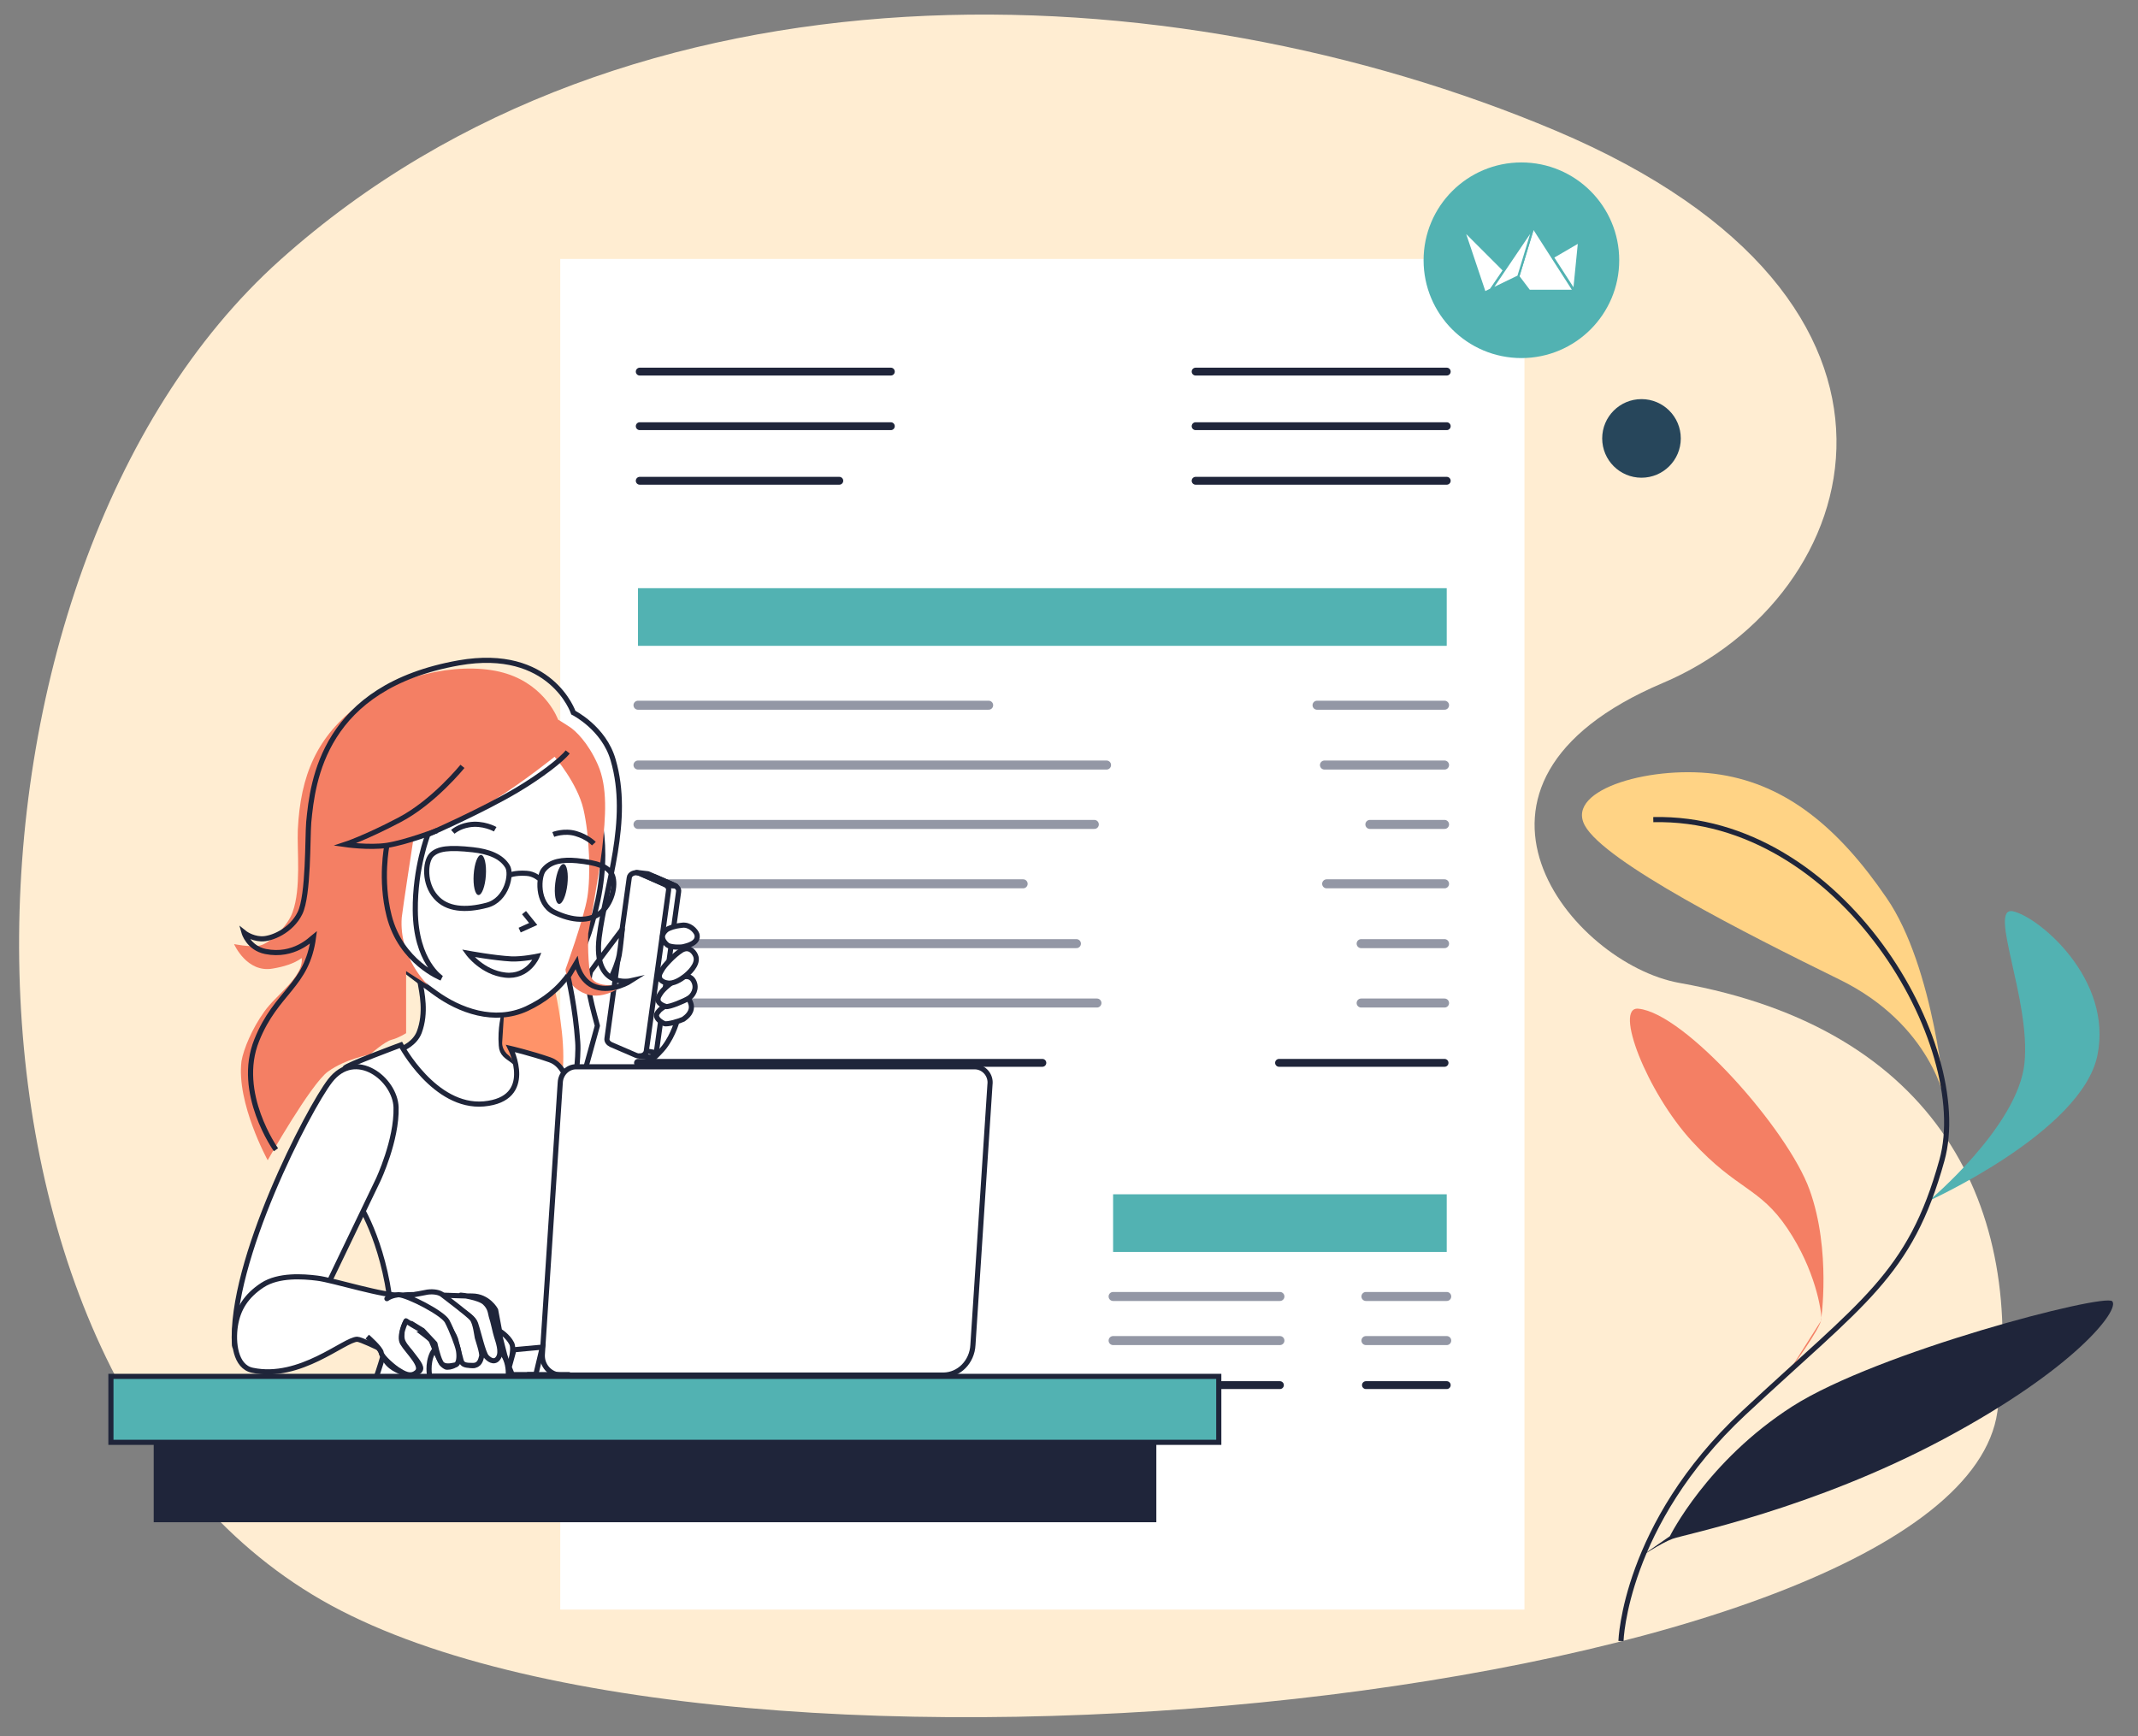
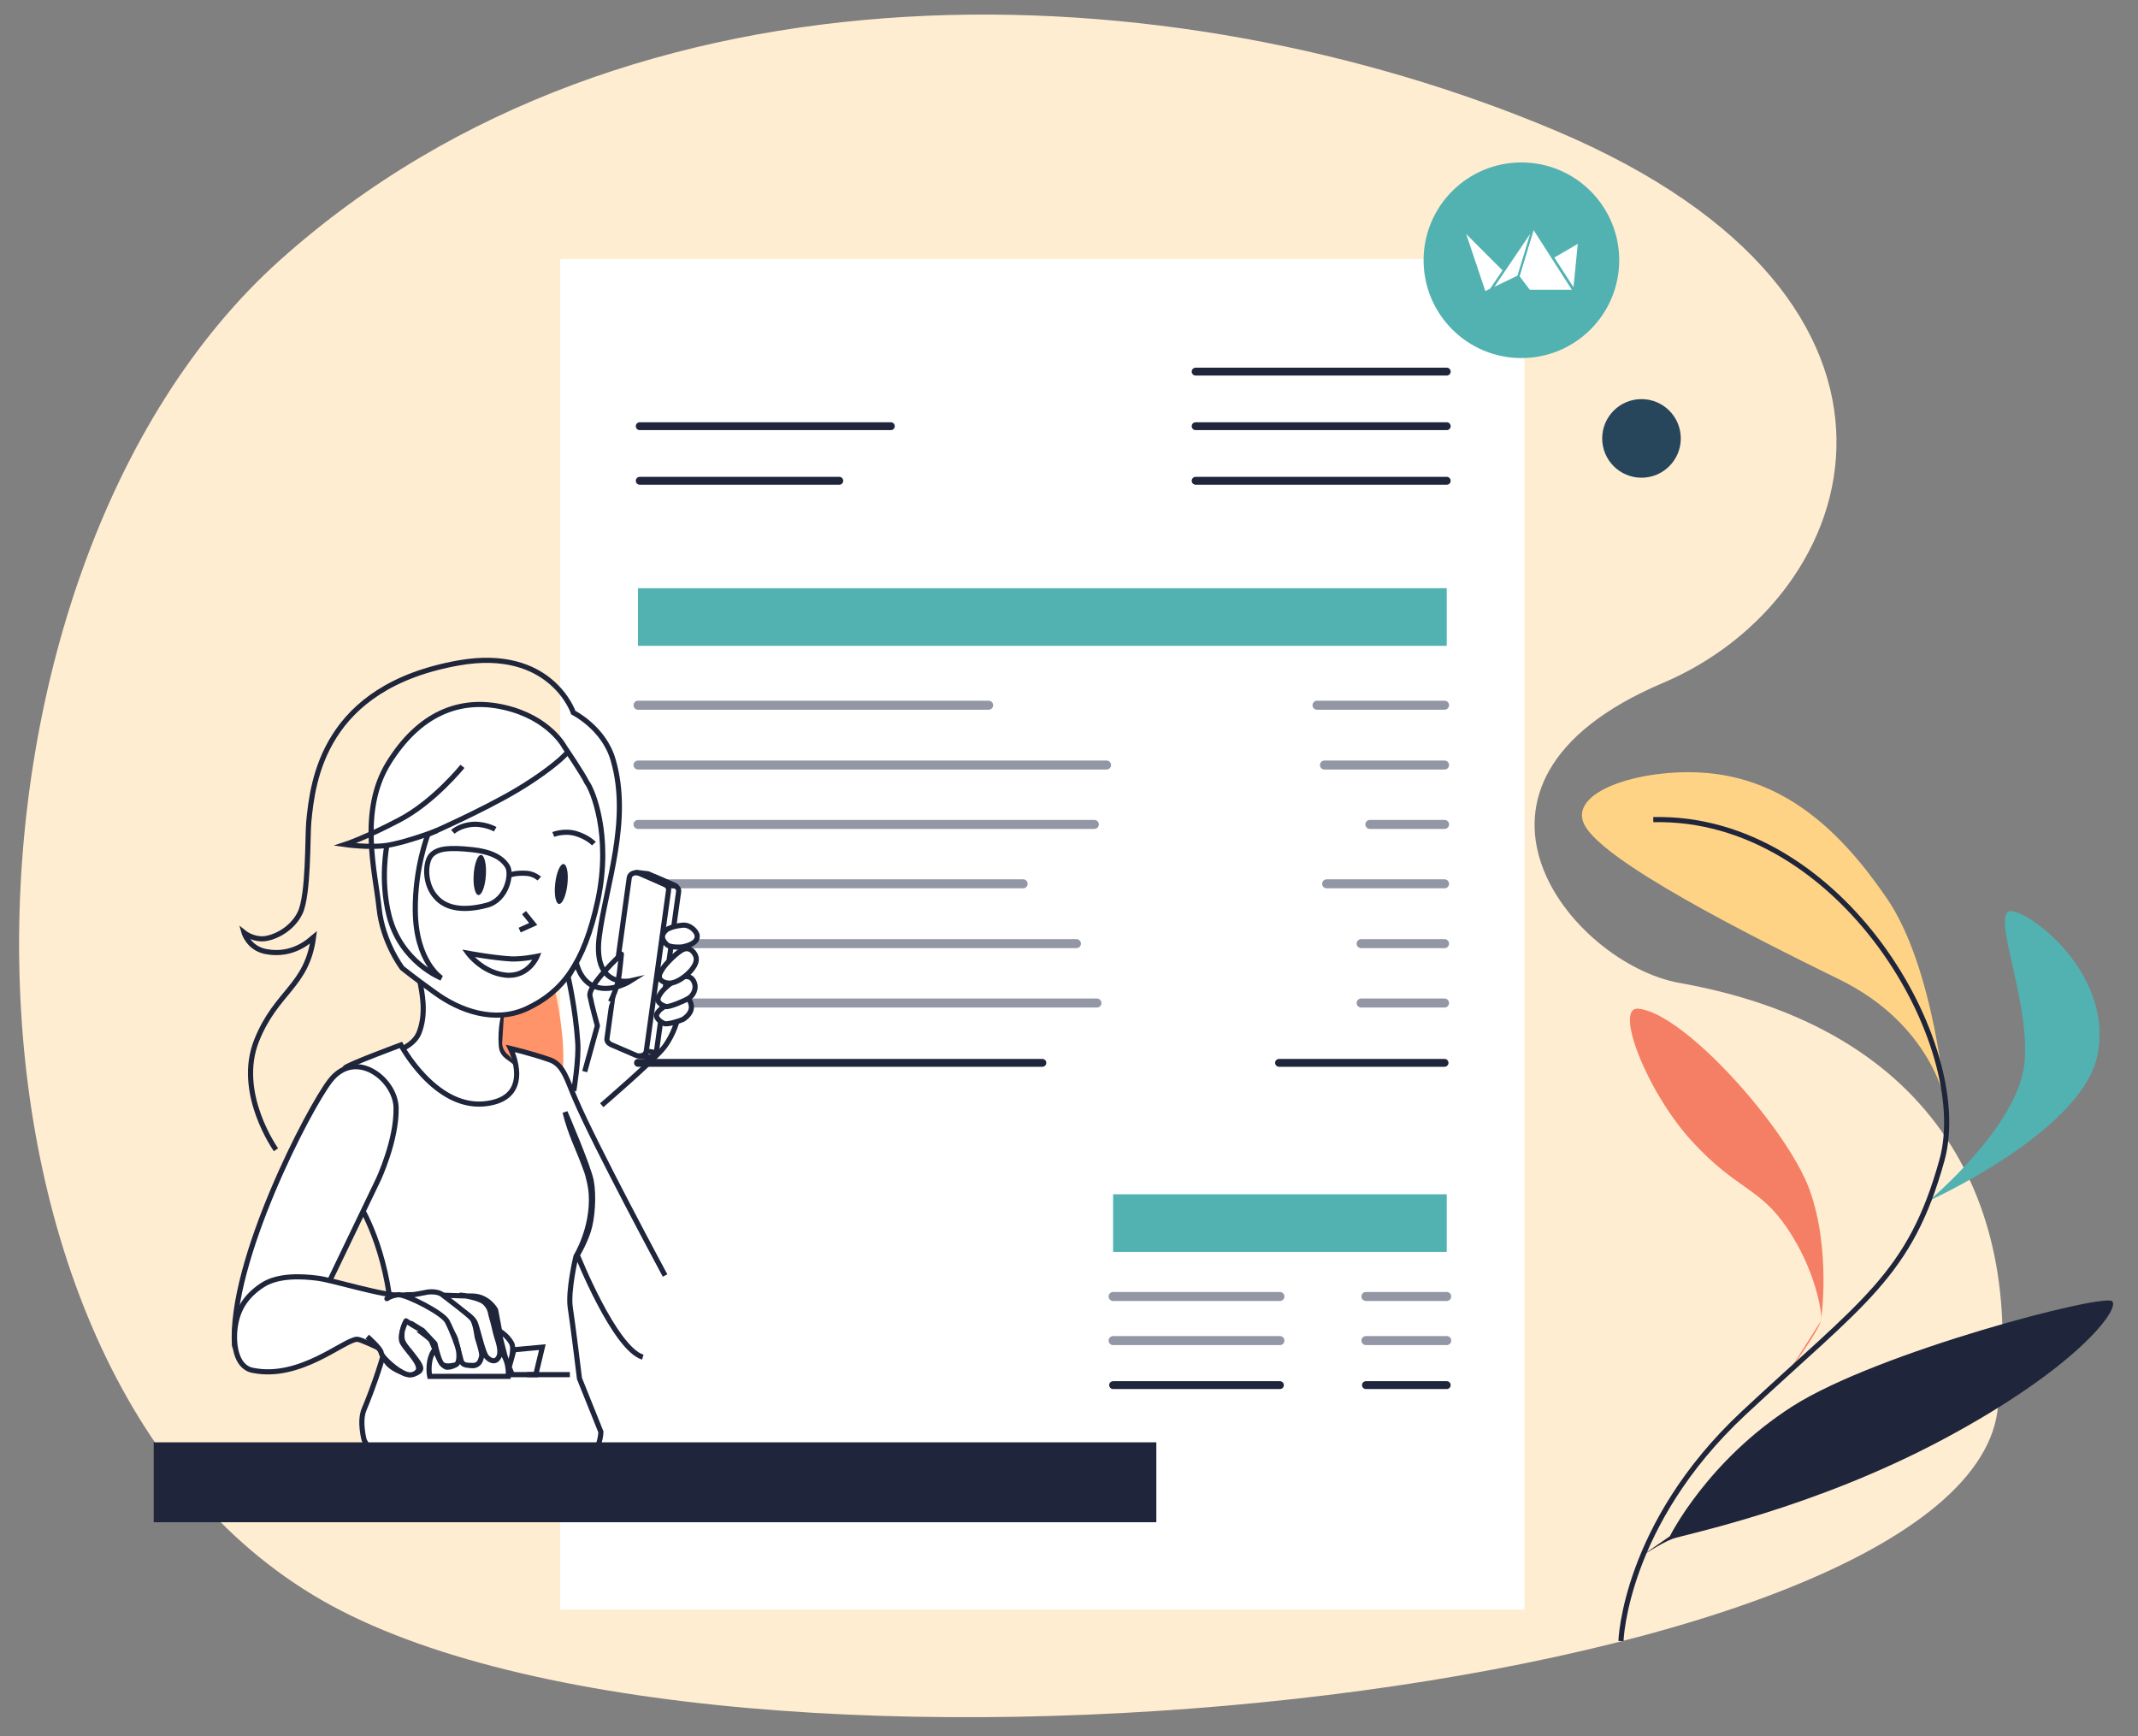
<svg xmlns="http://www.w3.org/2000/svg" version="1.1" id="Calque_1" x="0px" y="0px" viewBox="0 0 489.6 397.6" style="enable-background:new 0 0 489.6 397.6;" xml:space="preserve">
  <rect x="0" y="0" width="489.6" height="397.6" fill="#808080" stroke="none" />
  <style type="text/css">
	.st0{fill:#FFEDD2;}
	.st1{fill:#52B2B2;}
	.st2{fill:#1F253A;}
	.st3{fill:#F47F64;}
	.st4{fill:#FFD385;}
	.st5{fill:none;stroke:#1F253A;stroke-width:1.176;stroke-miterlimit:10;}
	.st6{fill:#FFFFFF;}
	.st7{fill:none;stroke:#1F253A;stroke-width:1.801;stroke-linecap:round;stroke-miterlimit:10;}
	.st8{fill:none;stroke:#9397A5;stroke-width:2.063;stroke-linecap:round;stroke-miterlimit:10;}
	.st9{fill:#FFFFFF;stroke:#52B2B2;stroke-width:0.489;stroke-linejoin:round;stroke-miterlimit:10;}
	.st10{fill:#27465B;}
	.st11{fill:#FFFFFF;stroke:#1F253A;stroke-width:1.176;stroke-linejoin:round;stroke-miterlimit:10;}
	.st12{fill:none;stroke:#1F253A;stroke-width:1.176;stroke-linejoin:round;stroke-miterlimit:10;}
	.st13{fill:#FFFFFF;stroke:#1F253A;stroke-width:1.176;stroke-miterlimit:10;}
	.st14{fill:#FF9369;}
	.st15{fill:#FFFFFF;stroke:#1F253A;stroke-width:1.176;stroke-linecap:round;stroke-linejoin:round;stroke-miterlimit:10;}
	.st16{fill:#52B2B2;stroke:#1F253A;stroke-width:1.176;stroke-miterlimit:10;}
</style>
  <path id="Tracé_806_1_" class="st0" d="M356.2,29.9c-87.9-37.1-211.8-42.2-292,29.6s-82.4,254,9.4,306.9s374.6,21.9,383.8-43.1  c6.6-46.9-13.7-87.7-72.8-98.2c-24.6-4.4-58.5-45.5-3.8-68.7C427.1,136.8,448.7,69,356.2,29.9z" />
  <g>
    <g>
      <g>
        <g id="vegetation_1_">
          <path class="st1" d="M441.7,275c0,0,20.4-17,21.9-31.5c1.5-14.5-8.5-36.1-2.6-34.8c5.9,1.3,22.9,15.5,19.3,33      S441.7,275,441.7,275" />
          <path class="st2" d="M375.2,356.8c0,0,5.1-3.4,7.8-4.4s32.1-6.8,62.2-22.9c30.1-16.1,40.3-29.6,38.5-31.5      c-1.8-1.9-53.8,11.6-73.3,24.1c-19.5,12.5-28,29.7-28,29.7" />
          <path class="st3" d="M409.7,314c0,0,7.4-10,7.4-12c0-2-1.4-11.2-7.8-20.7c-6.4-9.5-11.5-8.7-21.8-19.9      c-10.4-11.3-18-31-12.3-30.4c10.6,1,34.2,27.6,39.2,41.5c5,13.9,2.6,30,2.6,30" />
        </g>
        <g>
          <path class="st4" d="M445.5,252.5c0,0-3-17.8-24.3-28.2c-21.2-10.4-53.8-26.9-58.3-35.3c-4.5-8.4,16-14,31.1-11.6      c15.1,2.4,27,12.1,38,28.2C443,221.5,445.5,252.5,445.5,252.5" />
        </g>
        <path class="st5" d="M371.2,375.8c0,0,0.8-26.7,28.1-52.2c27.3-25.5,38.1-31.5,45.4-57.9c7.3-26.3-23-79-66.1-78" />
      </g>
    </g>
  </g>
  <g>
    <rect x="128.3" y="59.3" class="st6" width="220.8" height="309.3" />
    <rect x="146.1" y="134.7" class="st1" width="185.2" height="13.2" />
    <rect x="254.9" y="273.5" class="st1" width="76.4" height="13.2" />
    <line class="st7" x1="331.3" y1="110.1" x2="273.8" y2="110.1" />
    <line class="st7" x1="331.3" y1="97.6" x2="273.8" y2="97.6" />
    <line class="st7" x1="331.3" y1="85.1" x2="273.8" y2="85.1" />
    <line class="st7" x1="192.2" y1="110.1" x2="146.5" y2="110.1" />
    <line class="st7" x1="204" y1="97.6" x2="146.5" y2="97.6" />
-     <line class="st7" x1="204" y1="85.1" x2="146.5" y2="85.1" />
    <line class="st7" x1="293.1" y1="317.2" x2="254.9" y2="317.2" />
    <line class="st8" x1="293.1" y1="307" x2="254.9" y2="307" />
    <line class="st8" x1="293.1" y1="296.9" x2="254.9" y2="296.9" />
    <line class="st7" x1="331.3" y1="317.2" x2="312.8" y2="317.2" />
    <line class="st8" x1="331.3" y1="307" x2="312.8" y2="307" />
    <line class="st8" x1="331.3" y1="296.9" x2="312.8" y2="296.9" />
    <g>
      <line class="st8" x1="253.4" y1="175.2" x2="146.1" y2="175.2" />
      <line class="st8" x1="330.8" y1="175.2" x2="303.3" y2="175.2" />
      <line class="st8" x1="226.4" y1="161.5" x2="146.1" y2="161.5" />
      <line class="st8" x1="330.8" y1="161.5" x2="301.6" y2="161.5" />
      <line class="st8" x1="250.6" y1="188.8" x2="146.1" y2="188.8" />
      <line class="st8" x1="330.8" y1="188.8" x2="313.7" y2="188.8" />
      <line class="st8" x1="234.3" y1="202.4" x2="146.1" y2="202.4" />
      <line class="st8" x1="330.8" y1="202.4" x2="303.8" y2="202.4" />
      <line class="st8" x1="246.5" y1="216.1" x2="146.1" y2="216.1" />
      <line class="st8" x1="330.8" y1="216.1" x2="311.7" y2="216.1" />
      <line class="st8" x1="251.2" y1="229.7" x2="146.1" y2="229.7" />
      <line class="st8" x1="330.8" y1="229.7" x2="311.7" y2="229.7" />
      <line class="st7" x1="238.7" y1="243.4" x2="146.1" y2="243.4" />
      <line class="st7" x1="330.8" y1="243.4" x2="292.9" y2="243.4" />
    </g>
  </g>
  <g>
    <circle class="st1" cx="348.4" cy="59.6" r="22.4" />
    <g id="Groupe_194_1_">
      <path id="Tracé_88_2_" class="st9" d="M344.4,61.9l-3,4.4l-1.4,0.7l-4.8-14.3L344.4,61.9z" />
      <path id="Tracé_89_2_" class="st9" d="M347.7,63.3l3.4-11.2l9.3,14.5h-10.2L347.7,63.3z" />
      <path id="Tracé_90_2_" class="st9" d="M355.6,58.9l6-3.5l-1.1,11.1L355.6,58.9z" />
      <path id="Tracé_91_2_" class="st9" d="M347.7,63.3l3.4-11.2l-9.6,14.2L347.7,63.3z" />
    </g>
  </g>
  <circle class="st10" cx="375.9" cy="100.4" r="9" />
  <g>
    <g>
      <g>
        <path class="st11" d="M148,242l-5.8-2.5c-0.6-0.3-1-0.8-0.9-1.4l5.1-36.8c0.1-0.9,2.8-0.9,3.8-0.4l4.3,1.9c0.6,0.3,1,0.8,0.9,1.4     l-5.1,36.8C150.2,241.9,149,242.4,148,242z" />
        <path class="st11" d="M145.7,241.7l-5.8-2.5c-0.6-0.3-1-0.8-0.9-1.4l5.1-36.8c0.1-0.9,1.3-1.4,2.3-1l5.8,2.5     c0.6,0.3,1,0.8,0.9,1.4l-5.1,36.8C147.9,241.6,146.7,242.1,145.7,241.7z" />
        <polygon class="st11" points="145.8,199.8 148.4,200.1 154.8,202.9 152.8,202.8 146.6,200    " />
        <path class="st11" d="M146.3,241.8L146.3,241.8l2.5,0.3c0,0,0.3,0,0.5-0.1c0.1,0,0.7-0.3,0.8-0.4c0.1-0.1,0.3-0.5,0.3-0.5     l-2.3-0.4c0,0-0.1,0.6-0.6,0.8" />
      </g>
-       <path class="st11" d="M133.9,245.4l2.9-10.5c0,0-1.2-4.3-1.7-6.8c-0.5-2.5-0.1-5.2,0.2-5.7s7.2-9.6,7.2-9.6s-0.4,4.3-0.7,5.9    s-1.2,3.8-1.8,5" />
+       <path class="st11" d="M133.9,245.4l2.9-10.5c0,0-1.2-4.3-1.7-6.8s7.2-9.6,7.2-9.6s-0.4,4.3-0.7,5.9    s-1.2,3.8-1.8,5" />
      <path class="st11" d="M158.2,229.8c-0.3-0.9-0.7-1.8-2.4-1.2c-1.7,0.6-4.6,2.4-4.9,2.9c-0.4,0.5-0.7,0.8-0.5,1.4    c0.2,0.6,1,1.2,1.7,1.5s3.6-0.6,4.4-1C157.2,232.9,158.8,231.7,158.2,229.8z" />
      <path class="st11" d="M158.8,224.6c-0.5-0.9-1.5-1.4-3.4-0.5c-1.9,0.9-3.6,2.6-4,3.2c-0.4,0.6-0.8,1.1-0.7,1.8    c0.1,0.7,1.1,1.2,1.8,1.4c0.7,0.2,4.3-1.3,5.2-1.9C158.6,228.1,159.8,226.4,158.8,224.6z" />
      <path class="st11" d="M159.6,214c-0.3-0.9-1.7-2.4-3.5-2.1c-1.9,0.2-2.6,0.6-3.1,0.8c-0.6,0.3-1.3,1.1-1.3,1.8    c0,0.7,0.5,1.4,1.1,1.9c0.6,0.5,2.8,0.6,3.7,0.4C157.3,216.6,160.1,216,159.6,214z" />
      <path class="st11" d="M159.4,219.2c-0.2-0.9-1.4-2.7-3.3-1.6c-1.9,1.2-4,3.6-4.4,4.3s-0.8,1.2-0.7,1.9c0.1,0.7,1,1.2,1.8,1.3    c1.4,0.3,3.1-0.8,4-1.5S159.8,221,159.4,219.2z" />
      <path class="st12" d="M155.1,233.6c0,0-0.8,3.3-3,6.2c-2.2,2.9-14.3,13.3-14.3,13.3" />
    </g>
    <g>
      <path class="st13" d="M96.2,224.9c0.4,2.4,1.5,7-0.2,11.5c-1,2.6-3.8,3.7-3.8,3.7s1.4,2.8,2,3.8c0.5,1,3.3,11,15.1,10.9    c3.4,0,10.5-4.2,10.5-6c-0.1-7.4-4.8-5.4-5-9.4c-0.3-4,0.6-7.1,0.6-7.1" />
      <path class="st5" d="M135.5,219.3" />
      <path class="st5" d="M120.8,160.6" />
      <path class="st13" d="M77.6,191" />
      <path class="st5" d="M135.5,219.3" />
      <path class="st14" d="M126.9,225.9c0,0,2.1,8.6,2.1,16.1c0,7.4-1.9,16.2-1.9,16.2s-1.9-8.8-4.7-10.7s-4.6-1.4-4.6-1.4    s0.3-3.1-1.3-4.4c-1.7-1.3-1.5-3-1.5-3l0.4-6.3c0,0,4.2-0.7,6.9-2.2C126.2,227.9,126.9,225.9,126.9,225.9z" />
      <path class="st13" d="M129.3,171.1c0,0,4.1,6,5.1,8.1c1.2,1.5,5.7,12,2.5,27c-3.2,14.7-8.2,21-16.3,24.8    c-7.4,3.4-15.4,0.4-20.9-3.6c-4.9-3.5-7.6-5.7-7.6-5.7s-4.5-5.9-5.3-13.8s-4.7-22.1,2.2-33.2s16.1-15.1,26.5-12.7    S129.3,171.1,129.3,171.1z" />
-       <path class="st3" d="M60.5,231.7c2.7-3.9,9-7.9,8.6-12.3c-1.8,1.3-4.2,2-6.6,2.4c-6,1.1-8.9-5.6-8.9-5.6s3.3,0.7,5.6,0.4    c2.4-0.3,6.7-4.5,7.8-7.7c2-5.5,1-14.1,1.2-18.9c0.6-12.4,4.3-21.4,14.3-28.8s24.6-9.8,33.6-6.9s11.7,10.5,11.7,10.5    s1.5,0.9,2.7,1.7c1.2,0.8,4.1,3.4,6.4,8.6c2.3,5.2,1.8,11.9,1,19.2c-0.9,7.3-3.2,19.5-3.2,19.5s-0.2,4.9,0.4,9.1    c0.6,4.2,8.3,2.3,8.3,2.3s-4.9,4.1-9.3,2.4c-4.5-1.7-4.6-5.6-4.6-5.6s4.2-11.6,5-16.5c0.8-4.9,0.5-14.2-0.9-20.2    c-1.4-6-6.6-12-6.6-12s-6.8,5.5-13.8,9.9c-7,4.3-18.6,9.4-18.6,9.4s-2.4,15.6-2.6,17.5c-0.7,9.2,6,15.5,6,15.5l-5-3.2l0,14.2    c0,0-1.7,1.1-3.3,1.5c-1.6,0.4-5,3.4-5,3.4s-5.6,1-9.6,3.9c-3.9,2.8-13.8,20.3-13.8,20.3s-7.2-13.1-6-22.7    C55.8,240.2,57.7,235.6,60.5,231.7z" />
      <ellipse transform="matrix(0.116 -0.993 0.993 0.116 -87.364 306.658)" class="st2" cx="128.6" cy="202.4" rx="4.6" ry="1.4" />
      <ellipse transform="matrix(6.605870e-02 -0.998 0.998 6.605870e-02 -97.392 296.821)" class="st2" cx="109.9" cy="200.4" rx="4.6" ry="1.4" />
      <path class="st5" d="M123,219c0,0-3.4,0.7-5.9,0.6c-3.9-0.2-9.9-1.3-9.9-1.3s3.2,4.4,8.5,5S123,219,123,219z" />
      <path class="st5" d="M113.4,189.9c0,0-2.8-1.6-6.1-1c-2.3,0.4-3.6,1.6-3.6,1.6" />
      <path class="st5" d="M126.7,191.1c0,0,2.5-1,5.2-0.2c2.7,0.8,4.1,2.3,4.1,2.3" />
      <path class="st5" d="M130,172.2c-1.4,1.8-6.2,5.5-11.4,8.6c-8,4.8-20.6,10.3-20.6,10.3s-3,7.6-2.9,17.4c0.1,11.8,6,15.5,6,15.5    s-9.3-3.6-12-14.3c-2.1-8.3-0.5-16.1-0.5-16.1" />
      <path class="st5" d="M63.2,263.3c0,0-9.3-13-4.4-25.1c4.5-11.2,11.5-12.3,13-23.6c-0.5,0.4-4.5,4.6-11,3.3    c-3.9-0.8-4.9-4.3-4.9-4.3s1.6,1.3,3.9,1.4c2.3,0.1,6.9-1.8,8.9-5.9c2-4.1,1.7-17.3,2-20.8c0.9-9.4,3.3-31,34.4-36.5    c21.1-3.7,26.2,11.4,26.2,11.4s7,3.5,9.1,10.8c4.1,14-1.7,28.8-3.2,40.7c-1.4,11.9,7.3,9.9,7.3,9.9s-4.2,2.7-8.1,1.4    c-3.6-1.2-4.4-5.5-4.4-5.5l-1.9,3.2c0,0,1.7,7.3,2.2,14.9c0.3,3.9-0.9,11.2-0.9,11.2" />
      <path class="st5" d="M115.7,166.9" />
      <path class="st13" d="M75.2,200" />
      <polyline class="st5" points="120,209 122.1,211.6 119,213   " />
-       <path class="st5" d="M140.1,200.2c-1-1.8-3.2-2.6-8-3.1c-3.3-0.3-6,0.1-7.6,2.1c-1.2,1.4-1.7,7.7,2.4,9.7c4.1,2,8.1,2.3,10.8,0    C140.5,206.4,141.1,202,140.1,200.2z" />
      <path class="st5" d="M98.8,195.8c1.5-1.5,4-1.8,9.5-1.2c3.6,0.4,6.5,1.5,7.9,3.8c1.1,1.7-0.1,7.7-4.7,8.9c-4.9,1.3-9.2,1-11.7-1.9    C97.1,202.4,97.3,197.4,98.8,195.8z" />
      <path class="st5" d="M123.5,201.2c0,0-1.2-1.1-2.9-1.2c-2.8-0.2-4.1,0.5-4.1,0.5" />
      <path class="st5" d="M100.1,190.2c0,0-7,2.7-11.5,3.4c-4.1,0.6-9.6-0.2-9.6-0.2s4.6-1.5,12.4-5.6c7.9-4.1,14.5-12.3,14.5-12.3" />
    </g>
    <path class="st13" d="M147.2,310.8c-6.5-2-15-23.4-15-23.4s1.5-2.4,2.5-5.4c1-3,1.3-8.2,0.7-11.5c-0.6-3.3-6-15.8-6-15.8   c1.2,4.9,3.1,8.5,4.4,12.1c0.4,1,0.8,2.1,1,3.1c0.3,1.1,0.5,2.3,0.6,3.5c0.5,7.9-3.5,14.3-3.5,14.3s-1.9,7.9-1.3,11.8   c0.6,3.9,2.1,16.2,2.1,16.2l4.9,12.2c0,0,0.1,10.4-14.7,13.4c-14.8,3-29-2.1-32.9-4c-3.9-1.9-6.6-7.5-6.6-7.5s-1.2-4.3,0-7.1   s6.8-17,6.1-23.4c-1.7-15.5-7.6-24.1-7.6-24.1s5.4-12.5,3.2-20.9c-2.1-8.3-6.2-9.1-6.1-9.7c0.1-0.6,12.8-5.3,12.8-5.3   s7.7,14.5,19,13.5c11.9-1.1,6.1-12.7,6.1-12.7s4.7,1.1,9,2.6c3.2,1.1,4,4.8,5.8,8.9c4.6,10.8,20.6,40.5,20.6,40.5" />
    <path class="st13" d="M86.6,270.2L69.4,306c0,0-15.6,5-15.7,2.1c-1.2-19.2,17-54.3,21.9-60.6c5.8-7.5,14.9-0.4,15.1,6.1   C90.9,261.1,86.6,270.2,86.6,270.2z" />
    <path class="st15" d="M101.8,285.6" />
    <g>
      <path class="st5" d="M98.4,315.2c0,0-0.6-2.8,0.6-5.3c1.2-2.5,6-3.5,9.6-2.7s6.2,1.9,7.1,3.8c0.9,1.9,0.7,4.2,0.7,4.2H98.4z" />
      <path class="st11" d="M60.1,294.3c-3.8,2.5-5.6,5.5-6.2,9.3c-0.6,3.8,0,9.4,3.9,10.2c10.9,2.3,21.1-7.1,24-7.1c0.8,0,4.9,2,4.9,2    s0.3,0.1,1.1,2c1.2,2.6,3.5,3.2,4.7,3.8c1.2,0.6,3.2,0.1,3.7-0.7c0.6-0.8-0.8-2.3-2.3-4.3c-0.5-0.6-1.6-1.8-1.8-2.8    c-0.4-2,0.9-4.2,0.9-4.2s5,3.6,5.6,4.3c0.6,0.7,2.1,6.3,3.8,6.3c1.7,0,3-1.1,2.6-3.2c-0.4-2.1-2.5-6.8-3.7-7.1    c-1.2-0.4-4.1-2.4-4.1-2.4s5.5,3.1,6.1,4.4c0.6,1.3,2.1,5.3,2.4,6.3c0.4,1.3,2.5,2,3.3,1.4c2-1.7,0.5-2.8,0.2-5.1    c-0.3-2.1-1-3.7-1.4-4.4c-0.8-1.5-5.4-4.3-5.4-4.3s5.7,2,6.5,4.4s1.7,6.6,2.5,7.6c0.9,1,2.1,1.4,2.8,0.1c0.7-1.3-0.1-3.5-0.5-4.8    c-0.3-0.9-0.7-3.1-1.2-4.6c-0.2-0.7-0.2-1.9-1.5-3.1c-1.3-1.2-5.5-1.7-5.5-1.7s5.7,0.4,6.9,2.8c1.2,2.4,2.9,10,3.2,11s1,2.6,1,2.6    s1.3-3.8,0.6-5.3c-0.9-1.8-2.8-2.9-2.8-2.9l-0.9-4.8c0,0-1.7-3.2-5.4-3.2c-3.8,0-12.7-0.6-16-0.2c-3.8,0.4-15.9-3.5-19.5-3.9    C69.4,292.3,63.8,291.9,60.1,294.3z" />
      <path class="st13" d="M97.9,295.9c1.5-0.2,2.8,0.1,3.4,0.6s6,4.5,6.8,5.5s1.1,3.9,1.2,4.3c0.1,0.4,1.2,3.6,1,4.3    c-0.2,0.7-0.4,2.1-2,2.1s-2.4-0.1-2.7-1.1c-0.3-1-1.3-5-1.3-5.1s-1.8-3.3-1.8-3.3L92,297C92,297,96.5,296.2,97.9,295.9z" />
      <path class="st15" d="M88.6,297.4c1.1-0.8,2.7-0.9,2.7-0.9c2.1,0.1,10.1,4.2,11.1,6.1s2.4,5.5,2.6,6.7c0.2,1.2,0.2,3.1-0.8,3.3    c-1,0.2-2.7,0.6-3.3-0.7c-0.7-1.3-1.3-4.2-1.3-4.2l-2.8-3l-2.6-1.6" />
      <path class="st11" d="M84.1,306.1c0,0,3.1,2.7,3.2,3.7c0.1,1,3.1,3.5,4,4c1,0.6,2.7,1.8,4.2,0.4c1.5-1.4-2.1-4.6-3.3-6.6    c-1-1.6,0.8-5.1,0.8-5.1l1.4,0.9l2.4,1.4" />
    </g>
-     <rect x="25.4" y="315.2" class="st16" width="253.7" height="15.1" />
-     <path class="st13" d="M223.2,244.3h-91.3c-1.9,0-3.5,1.6-3.6,3.6l-4.1,62.2c-0.2,2.6,1.8,4.8,4.3,4.8H216c3.6,0,6.6-3,6.8-6.9   l3.9-59.6C227,246.2,225.3,244.3,223.2,244.3z" />
    <rect x="35.2" y="330.3" class="st2" width="229.6" height="18.3" />
    <polygon class="st13" points="124.2,308.5 117.7,309.1 116.6,313.1 117.3,314.8 122.7,314.8  " />
    <line class="st13" x1="120.7" y1="314.8" x2="130.5" y2="314.8" />
  </g>
</svg>